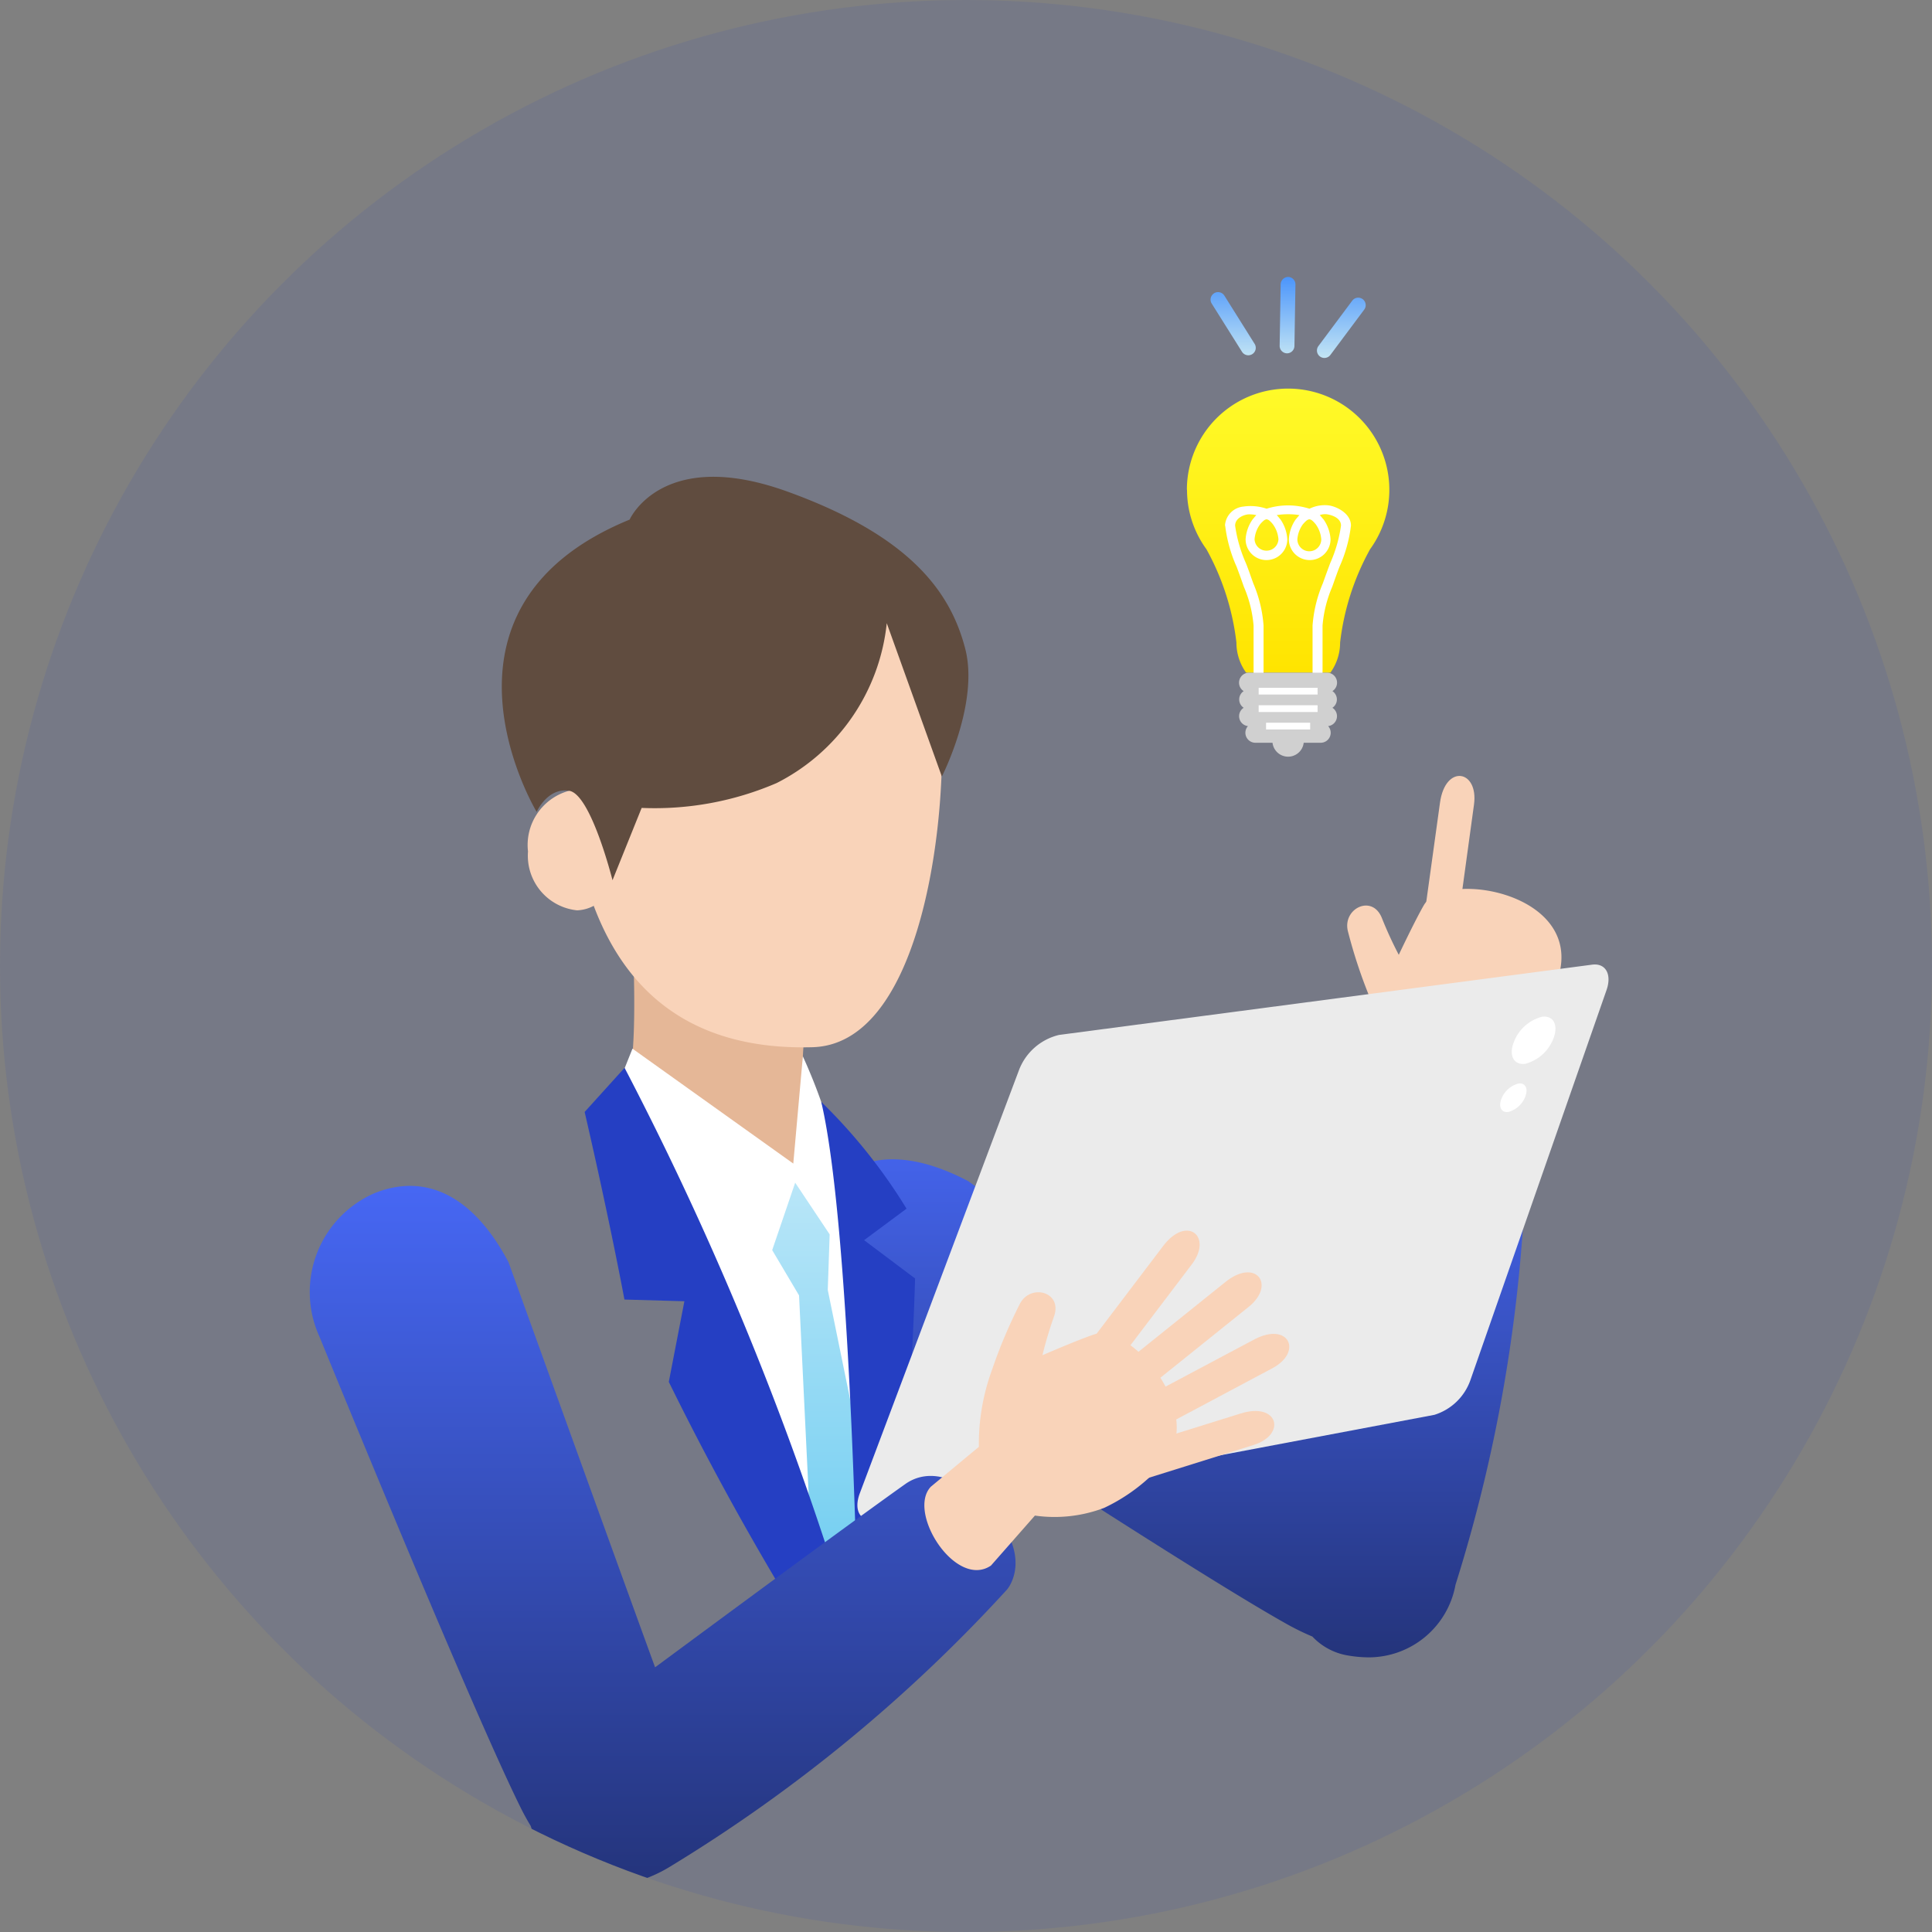
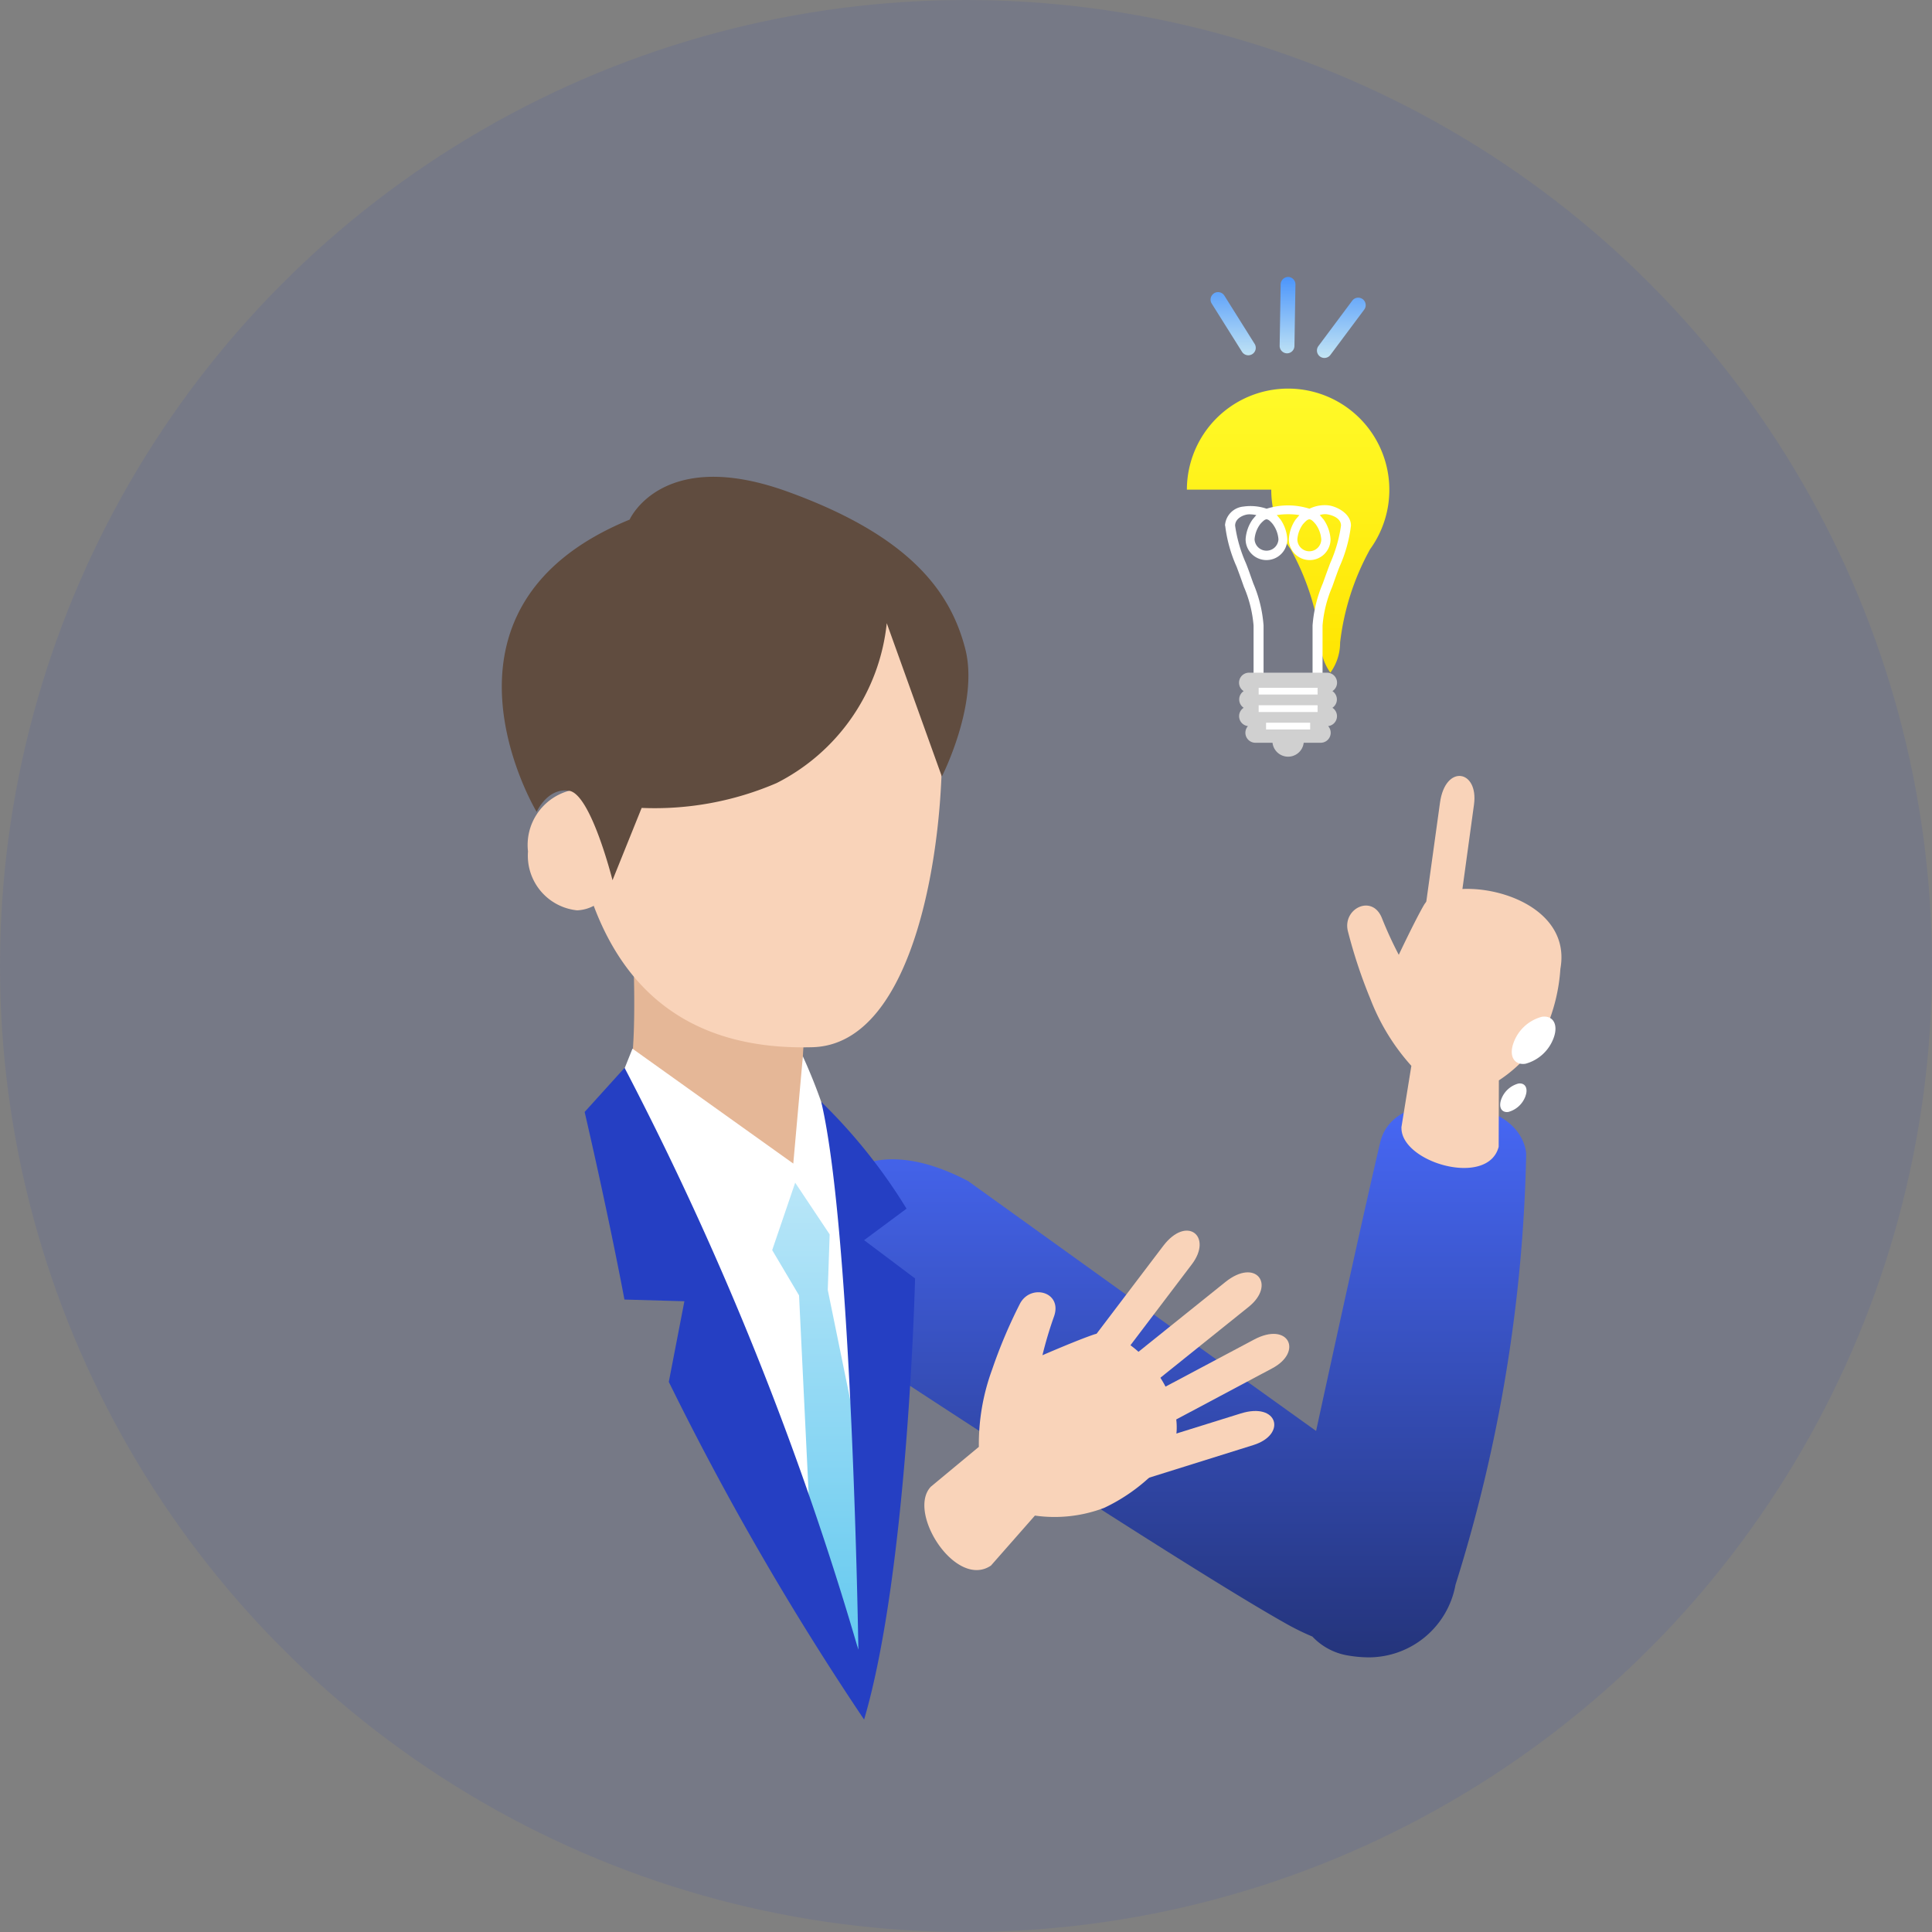
<svg xmlns="http://www.w3.org/2000/svg" xmlns:xlink="http://www.w3.org/1999/xlink" width="58" height="58" viewBox="0 0 58 58">
  <rect x="0" y="0" width="58" height="58" fill="#808080" stroke="none" />
  <defs>
    <clipPath id="clip-path">
      <circle id="楕円形_88" data-name="楕円形 88" cx="29" cy="29" r="29" transform="translate(51 625)" fill="#fff" />
    </clipPath>
    <clipPath id="clip-path-2">
      <rect id="長方形_4962" data-name="長方形 4962" width="39.004" height="119.21" fill="none" />
    </clipPath>
    <linearGradient id="linear-gradient" x1="0.5" x2="0.5" y2="1" gradientUnits="objectBoundingBox">
      <stop offset="0" stop-color="#fffa29" />
      <stop offset="1" stop-color="#ffe400" />
    </linearGradient>
    <linearGradient id="linear-gradient-2" x1="0.5" x2="0.5" y2="1" gradientUnits="objectBoundingBox">
      <stop offset="0" stop-color="#4b95fb" />
      <stop offset="1" stop-color="#c3e5f4" />
    </linearGradient>
    <linearGradient id="linear-gradient-3" x1="1.152" x2="-0.668" y2="0.354" gradientUnits="objectBoundingBox">
      <stop offset="0" stop-color="#4768f6" />
      <stop offset="1" stop-color="#24347b" />
    </linearGradient>
    <linearGradient id="linear-gradient-5" x1="0.5" x2="0.5" y2="1" xlink:href="#linear-gradient-3" />
    <linearGradient id="linear-gradient-7" x1="0.5" x2="0.5" y2="1" gradientUnits="objectBoundingBox">
      <stop offset="0" stop-color="#b9e6f8" />
      <stop offset="1" stop-color="#60c8ef" />
    </linearGradient>
  </defs>
  <g id="マスクグループ_922" data-name="マスクグループ 922" transform="translate(-51 -625)" clip-path="url(#clip-path)">
    <circle id="楕円形_89" data-name="楕円形 89" cx="29" cy="29" r="29" transform="translate(51 625)" fill="#253fc3" opacity="0.1" />
    <g id="グループ_7247" data-name="グループ 7247" transform="translate(60.292 633.314)">
      <g id="グループ_7246" data-name="グループ 7246" transform="translate(0)" clip-path="url(#clip-path-2)">
-         <path id="パス_12790" data-name="パス 12790" d="M64.791,11.271a3.039,3.039,0,1,1,5.5,1.788,7.585,7.585,0,0,0-.9,2.8,1.546,1.546,0,0,1-.292.906H66.57a1.543,1.543,0,0,1-.292-.906,7.6,7.6,0,0,0-.9-2.8,3.022,3.022,0,0,1-.583-1.788" transform="translate(-38.452 -4.885)" fill="url(#linear-gradient)" />
+         <path id="パス_12790" data-name="パス 12790" d="M64.791,11.271a3.039,3.039,0,1,1,5.5,1.788,7.585,7.585,0,0,0-.9,2.8,1.546,1.546,0,0,1-.292.906a1.543,1.543,0,0,1-.292-.906,7.6,7.6,0,0,0-.9-2.8,3.022,3.022,0,0,1-.583-1.788" transform="translate(-38.452 -4.885)" fill="url(#linear-gradient)" />
        <path id="パス_12791" data-name="パス 12791" d="M67.619,17.466a4.245,4.245,0,0,0,.345,1.238c.052.14.105.282.154.422.021.059.042.119.063.178a3.709,3.709,0,0,1,.29,1.162V22.21h.3V20.465a3.975,3.975,0,0,0-.308-1.265l-.063-.176c-.05-.142-.1-.285-.157-.427a4.233,4.233,0,0,1-.326-1.131c0-.24.294-.339.417-.339a.944.944,0,0,1,.22.023c-.022.021-.116.135-.116.135a1.164,1.164,0,0,0-.206.589.626.626,0,0,0,1.252,0,1.166,1.166,0,0,0-.2-.587s-.1-.124-.118-.137a2.014,2.014,0,0,1,.341-.026,1.977,1.977,0,0,1,.341.026c-.013.012-.118.137-.118.137a1.167,1.167,0,0,0-.2.587.626.626,0,0,0,1.252,0,1.167,1.167,0,0,0-.206-.589s-.1-.117-.117-.136a.47.47,0,0,1,.22-.023c.122.018.417.1.417.339a4.233,4.233,0,0,1-.326,1.131c-.053.142-.106.285-.157.427l-.063.176a3.965,3.965,0,0,0-.308,1.265V22.21h.3V20.465a3.709,3.709,0,0,1,.29-1.162q.032-.089.063-.178c.05-.14.1-.282.155-.422a4.256,4.256,0,0,0,.345-1.238c0-.364-.426-.574-.672-.607a1.042,1.042,0,0,0-.574.1,2.134,2.134,0,0,0-1.286,0,1.5,1.5,0,0,0-.7-.064.609.609,0,0,0-.55.574m2.354-.059a.88.88,0,0,1,.086-.088.187.187,0,0,1,.095-.046.183.183,0,0,1,.088.043.842.842,0,0,1,.1.106.867.867,0,0,1,.167.453.358.358,0,0,1-.717,0,.872.872,0,0,1,.178-.468m-1.3.02a.854.854,0,0,1,.109-.111.178.178,0,0,1,.087-.043.183.183,0,0,1,.094.046.846.846,0,0,1,.086.089.87.87,0,0,1,.178.468.359.359,0,0,1-.717,0,.869.869,0,0,1,.163-.448" transform="translate(-40.13 -10)" fill="#fff" />
        <path id="パス_12792" data-name="パス 12792" d="M68.794,30.281a.3.3,0,0,0,.128.55.3.3,0,0,0,.23.5h.508a.471.471,0,0,0,.936,0H71.1a.3.3,0,0,0,.23-.5.3.3,0,0,0,.128-.55.3.3,0,0,0,0-.5.3.3,0,0,0-.174-.553H68.968a.3.3,0,0,0-.174.553.3.3,0,0,0,0,.5" transform="translate(-40.75 -17.347)" fill="#d0d0d0" />
        <rect id="長方形_4959" data-name="長方形 4959" width="1.769" height="0.202" transform="translate(28.494 12.334)" fill="#fff" />
        <rect id="長方形_4960" data-name="長方形 4960" width="1.769" height="0.202" transform="translate(28.494 12.859)" fill="#fff" />
        <rect id="長方形_4961" data-name="長方形 4961" width="1.324" height="0.202" transform="translate(28.716 13.383)" fill="#fff" />
        <path id="パス_12793" data-name="パス 12793" d="M66.645.49a.224.224,0,0,1,.309.07L67.857,2a.224.224,0,1,1-.379.238L66.575.8a.223.223,0,0,1,.07-.309m3.133,1.583a.224.224,0,1,0,.359.268L71.153.98a.224.224,0,0,0-.36-.267ZM68.644.22l-.03,1.845a.224.224,0,0,0,.22.228h0a.224.224,0,0,0,.224-.221l.03-1.844A.224.224,0,0,0,68.872,0a.229.229,0,0,0-.228.22" transform="translate(-39.49)" fill="url(#linear-gradient-2)" />
        <path id="パス_12794" data-name="パス 12794" d="M33.6,268.343a28.968,28.968,0,0,0,.571-3.277c.177-1.818.422-3.2.422-3.2a2.152,2.152,0,0,1,1.95-1.651,2.124,2.124,0,0,1,2.152,1.812,10.867,10.867,0,0,0,.356,3.1c1.046,2.288,5.409,3.928,5.409,3.928a1.26,1.26,0,0,1,0,1.934H34.374s-1.37-.263-.773-2.649" transform="translate(-19.852 -154.43)" fill="#253fc3" />
        <path id="合体_92" data-name="合体 92" d="M2.171,51.418C1.923,44.65,1.235,24.09,1.235,24.09a4.357,4.357,0,0,1,.053-.671C.6,14.183,0,2.643,0,2.643,0,1.184,2.322,0,5.183,0S10.37,1.184,10.37,2.643c0,0-.781,11.38-1.8,20.784a4.363,4.363,0,0,1,.051.663s-.7,20.56-.935,27.329c-.242,1.04-1.235,1.194-2.757,1.194S2.4,52.524,2.171,51.418Z" transform="translate(11.806 58.487)" stroke="rgba(0,0,0,0)" stroke-miterlimit="10" stroke-width="1" fill="url(#linear-gradient-3)" />
        <path id="パス_12797" data-name="パス 12797" d="M11.412,274.855a28.966,28.966,0,0,0,.571-3.277c.177-1.818.422-3.2.422-3.2a2.152,2.152,0,0,1,1.95-1.651,2.124,2.124,0,0,1,2.152,1.812,10.882,10.882,0,0,0,.356,3.1c1.047,2.288,5.41,3.928,5.41,3.928a1.26,1.26,0,0,1,0,1.934H12.184s-1.37-.263-.772-2.649" transform="translate(-6.683 -158.294)" fill="#253fc3" />
-         <path id="合体_93" data-name="合体 93" d="M2.171,51.418C1.923,44.65,1.235,24.09,1.235,24.09a4.357,4.357,0,0,1,.053-.671C.6,14.183,0,2.643,0,2.643,0,1.184,2.322,0,5.183,0S10.37,1.184,10.37,2.643c0,0-.781,11.38-1.8,20.784a4.363,4.363,0,0,1,.051.663s-.7,20.56-.935,27.329c-.242,1.04-1.235,1.194-2.757,1.194S2.4,52.524,2.171,51.418Z" transform="translate(2.785 61.134)" stroke="rgba(0,0,0,0)" stroke-miterlimit="10" stroke-width="1" fill="url(#linear-gradient-3)" />
        <path id="合体_94" data-name="合体 94" d="M16.419,16.554a1.889,1.889,0,0,1-1.1-.574,7.45,7.45,0,0,1-.812-.4c-3.094-1.737-12.934-8.22-12.934-8.22a3.236,3.236,0,0,1-1.067-4.5c.943-1.4,2.525-1.579,4.481-.552q7.436,5.347,10.444,7.5C16.041,7,16.947,2.867,17.356,1.145,17.534.385,18.307-.1,19.647.017c2.094.182,2.091,1.488,2.091,1.488a46.128,46.128,0,0,1-2.122,12.922,2.651,2.651,0,0,1-2.592,2.178A3.719,3.719,0,0,1,16.419,16.554Z" transform="translate(14.787 24.836)" stroke="rgba(0,0,0,0)" stroke-miterlimit="10" stroke-width="1" fill="url(#linear-gradient-5)" />
        <path id="パス_12802" data-name="パス 12802" d="M78.252,52.366l.3-1.855a6.459,6.459,0,0,1-1.227-2,15.15,15.15,0,0,1-.679-2.045c-.164-.674.724-1.116,1.018-.4a11.728,11.728,0,0,0,.51,1.112s.481-1.018.752-1.488c.6-1.043,4.523-.432,4.1,1.908a5.4,5.4,0,0,1-.439,1.808,4.193,4.193,0,0,1-1.408,1.542l-.006,1.994c-.32,1.231-2.947.473-2.918-.582" transform="translate(-45.474 -26.828)" fill="#f9d3b9" />
        <path id="パス_12803" data-name="パス 12803" d="M83.277,41.358l-1.009-.139.494-3.569c.161-1.164,1.164-.986,1.02.062s-.5,3.647-.5,3.647" transform="translate(-48.824 -21.869)" fill="#f9d3b9" />
        <path id="パス_12804" data-name="パス 12804" d="M21.13,64.3c-.272-1.225-3.274-2.07-5.395-2.785-2.157-.727-5.951-1.083-7.258-.549C2.722,63.316,2.247,62.971.846,65.152s.693,34.782.693,34.782S2.1,102.2,6.192,102.7c3.741.457,16.435-.1,16.435-4.765,0-3.938-.153-13.723-.385-19.746A107.737,107.737,0,0,0,21.13,64.3" transform="translate(-0.216 -36.029)" fill="url(#linear-gradient-5)" />
        <path id="パス_12805" data-name="パス 12805" d="M28.971,50.8s-1.064,2.849.216,4.36c0,0-.108,2.011-4.143,1.27a2.4,2.4,0,0,1-1.881-2.424s.457-.077.3-4.232Z" transform="translate(-13.747 -29.539)" fill="#e5b797" />
        <path id="パス_12806" data-name="パス 12806" d="M22.433,58.427l.575-1.437,4.828,3.449.287-3.219A16.43,16.43,0,0,1,29.561,62.8c.23,3.162.518,12.646.518,12.646Z" transform="translate(-13.313 -33.822)" fill="#fff" />
        <path id="パス_12807" data-name="パス 12807" d="M34.168,68.912l.69-2.024,1.035,1.552-.057,1.667,1.433,7.013L37.043,81.6l-1.724-4.2-.345-7.128Z" transform="translate(-20.278 -39.697)" fill="url(#linear-gradient-7)" />
        <path id="パス_12808" data-name="パス 12808" d="M20.325,59.726l1.195-1.321A95.42,95.42,0,0,1,28.539,75.88s-.184-12.49-1.115-16.454a16.517,16.517,0,0,1,2.561,3.207l-1.274.946,1.53,1.149s-.208,8.759-1.53,13.243a86.75,86.75,0,0,1-5.863-10.138l.468-2.421-1.8-.051s-.425-2.3-1.195-5.634" transform="translate(-12.062 -34.662)" fill="#253fc3" />
        <path id="パス_12809" data-name="パス 12809" d="M22.769,19.691A5.762,5.762,0,0,0,17.3,25.728c.012.42.034.887.077,1.381a1.686,1.686,0,0,0-1.24,1.823A1.648,1.648,0,0,0,17.61,30.7a1.154,1.154,0,0,0,.5-.136c.878,2.338,2.707,4.351,6.568,4.245,3.109-.086,3.971-6.14,3.882-9.388a5.761,5.761,0,0,0-5.791-5.726" transform="translate(-9.578 -11.685)" fill="#f9d3b9" />
        <path id="パス_12810" data-name="パス 12810" d="M25.764,19.148a6.085,6.085,0,0,1-3.306,4.8,9.253,9.253,0,0,1-4.052.746l-.875,2.171s-.646-2.582-1.3-2.685-.977.634-.977.634-3.691-6.117,2.791-8.775c0,0,.972-2.2,4.732-.843s4.912,3.07,5.341,4.711-.7,3.845-.7,3.845Z" transform="translate(-8.435 -8.754)" fill="#604c3f" />
-         <path id="パス_12811" data-name="パス 12811" d="M57.783,64.29l-16.725,3.16c-.491.093-.727-.268-.525-.805l4.783-12.715a1.712,1.712,0,0,1,1.2-1.045l16-2.109c.407-.054.6.288.434.763L58.863,63.25a1.67,1.67,0,0,1-1.08,1.04" transform="translate(-24.013 -30.13)" fill="#ebebeb" />
        <path id="パス_12812" data-name="パス 12812" d="M90.046,55.244a1.244,1.244,0,0,1-.853.792c-.336.048-.5-.23-.359-.621a1.24,1.24,0,0,1,.856-.79c.333-.046.493.231.356.62" transform="translate(-52.691 -32.415)" fill="#fff" />
        <path id="パス_12813" data-name="パス 12813" d="M88.69,59.934a.757.757,0,0,1-.515.48c-.2.03-.3-.136-.217-.372a.757.757,0,0,1,.516-.48c.2-.03.3.137.215.371" transform="translate(-52.184 -35.347)" fill="#fff" />
-         <path id="合体_95" data-name="合体 95" d="M8.449,20.915a2.834,2.834,0,0,1-1.431-1,1.984,1.984,0,0,1-.378-.7c-.116-.19-.224-.388-.323-.591C4.748,15.441.3,4.531.3,4.531A3.234,3.234,0,0,1,1.962.213c1.567-.62,2.977.123,4.011,2.077Q9.115,11,10.373,14.452c2.3-1.7,5.991-4.423,7.509-5.5.634-.452,1.535-.307,2.467.664,1.454,1.518.591,2.5.591,2.5a46.18,46.18,0,0,1-10.115,8.318,4.124,4.124,0,0,1-1.174.493,1.793,1.793,0,0,1-1.2-.007Z" transform="translate(0.001 27.288)" stroke="rgba(0,0,0,0)" stroke-miterlimit="10" stroke-width="1" fill="url(#linear-gradient-5)" />
        <path id="パス_12816" data-name="パス 12816" d="M45.6,80.822l1.446-1.2a6.471,6.471,0,0,1,.394-2.31,15.2,15.2,0,0,1,.838-1.985c.321-.615,1.28-.362,1.027.372a11.711,11.711,0,0,0-.35,1.172s1.033-.449,1.547-.623c1.139-.387,3.685,2.657,1.824,4.137a5.408,5.408,0,0,1-1.522,1.07,4.193,4.193,0,0,1-2.075.23l-1.319,1.5c-1.052.715-2.527-1.587-1.811-2.361" transform="translate(-26.952 -44.5)" fill="#f9d3b9" />
        <path id="パス_12817" data-name="パス 12817" d="M58.492,74.374l-.811-.615,2.178-2.871c.71-.936,1.5-.289.859.553l-2.225,2.933" transform="translate(-34.232 -41.797)" fill="#f9d3b9" />
        <path id="パス_12818" data-name="パス 12818" d="M61.359,76.849l-.637-.794,2.81-2.256c.916-.736,1.523.083.7.745l-2.871,2.305" transform="translate(-36.037 -43.626)" fill="#f9d3b9" />
        <path id="パス_12819" data-name="パス 12819" d="M62.394,80.814l-.479-.9L65.1,78.221c1.037-.552,1.481.365.548.862l-3.25,1.731" transform="translate(-36.745 -46.32)" fill="#f9d3b9" />
        <path id="パス_12820" data-name="パス 12820" d="M60.6,85.865l-.3-.972,3.44-1.073c1.122-.35,1.388.634.378.949l-3.515,1.1" transform="translate(-35.784 -49.701)" fill="#f9d3b9" />
      </g>
    </g>
  </g>
</svg>